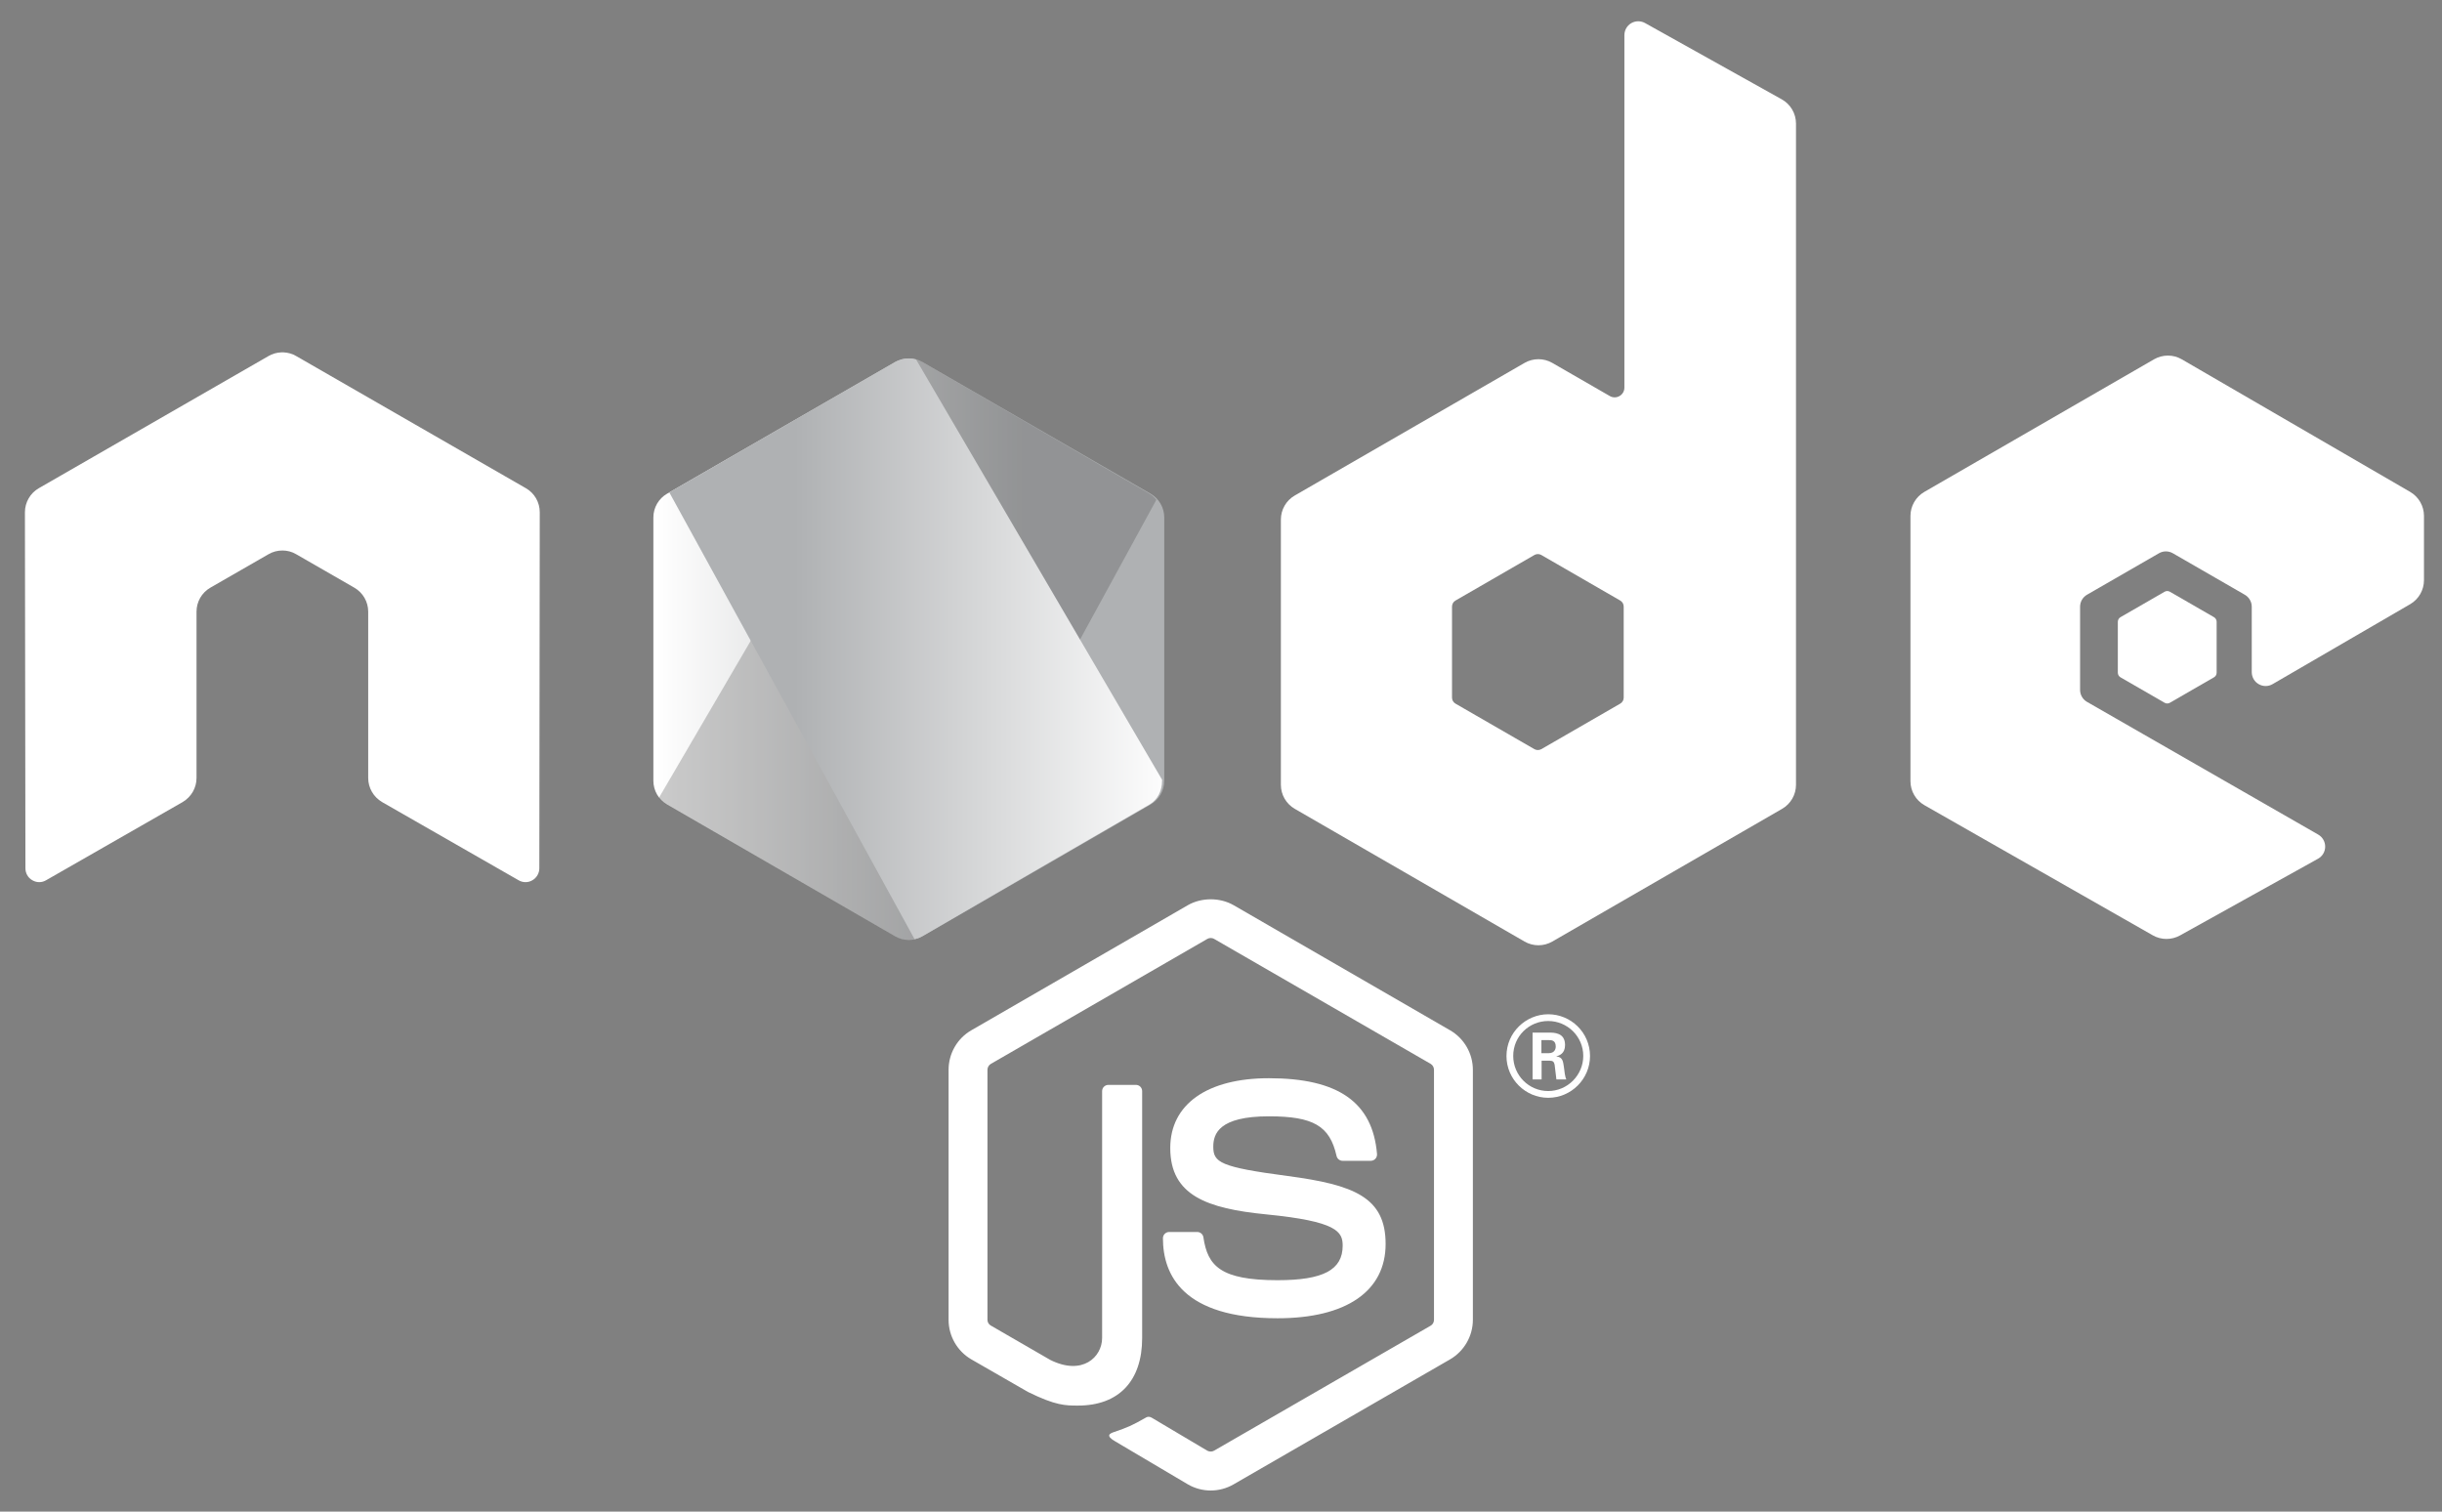
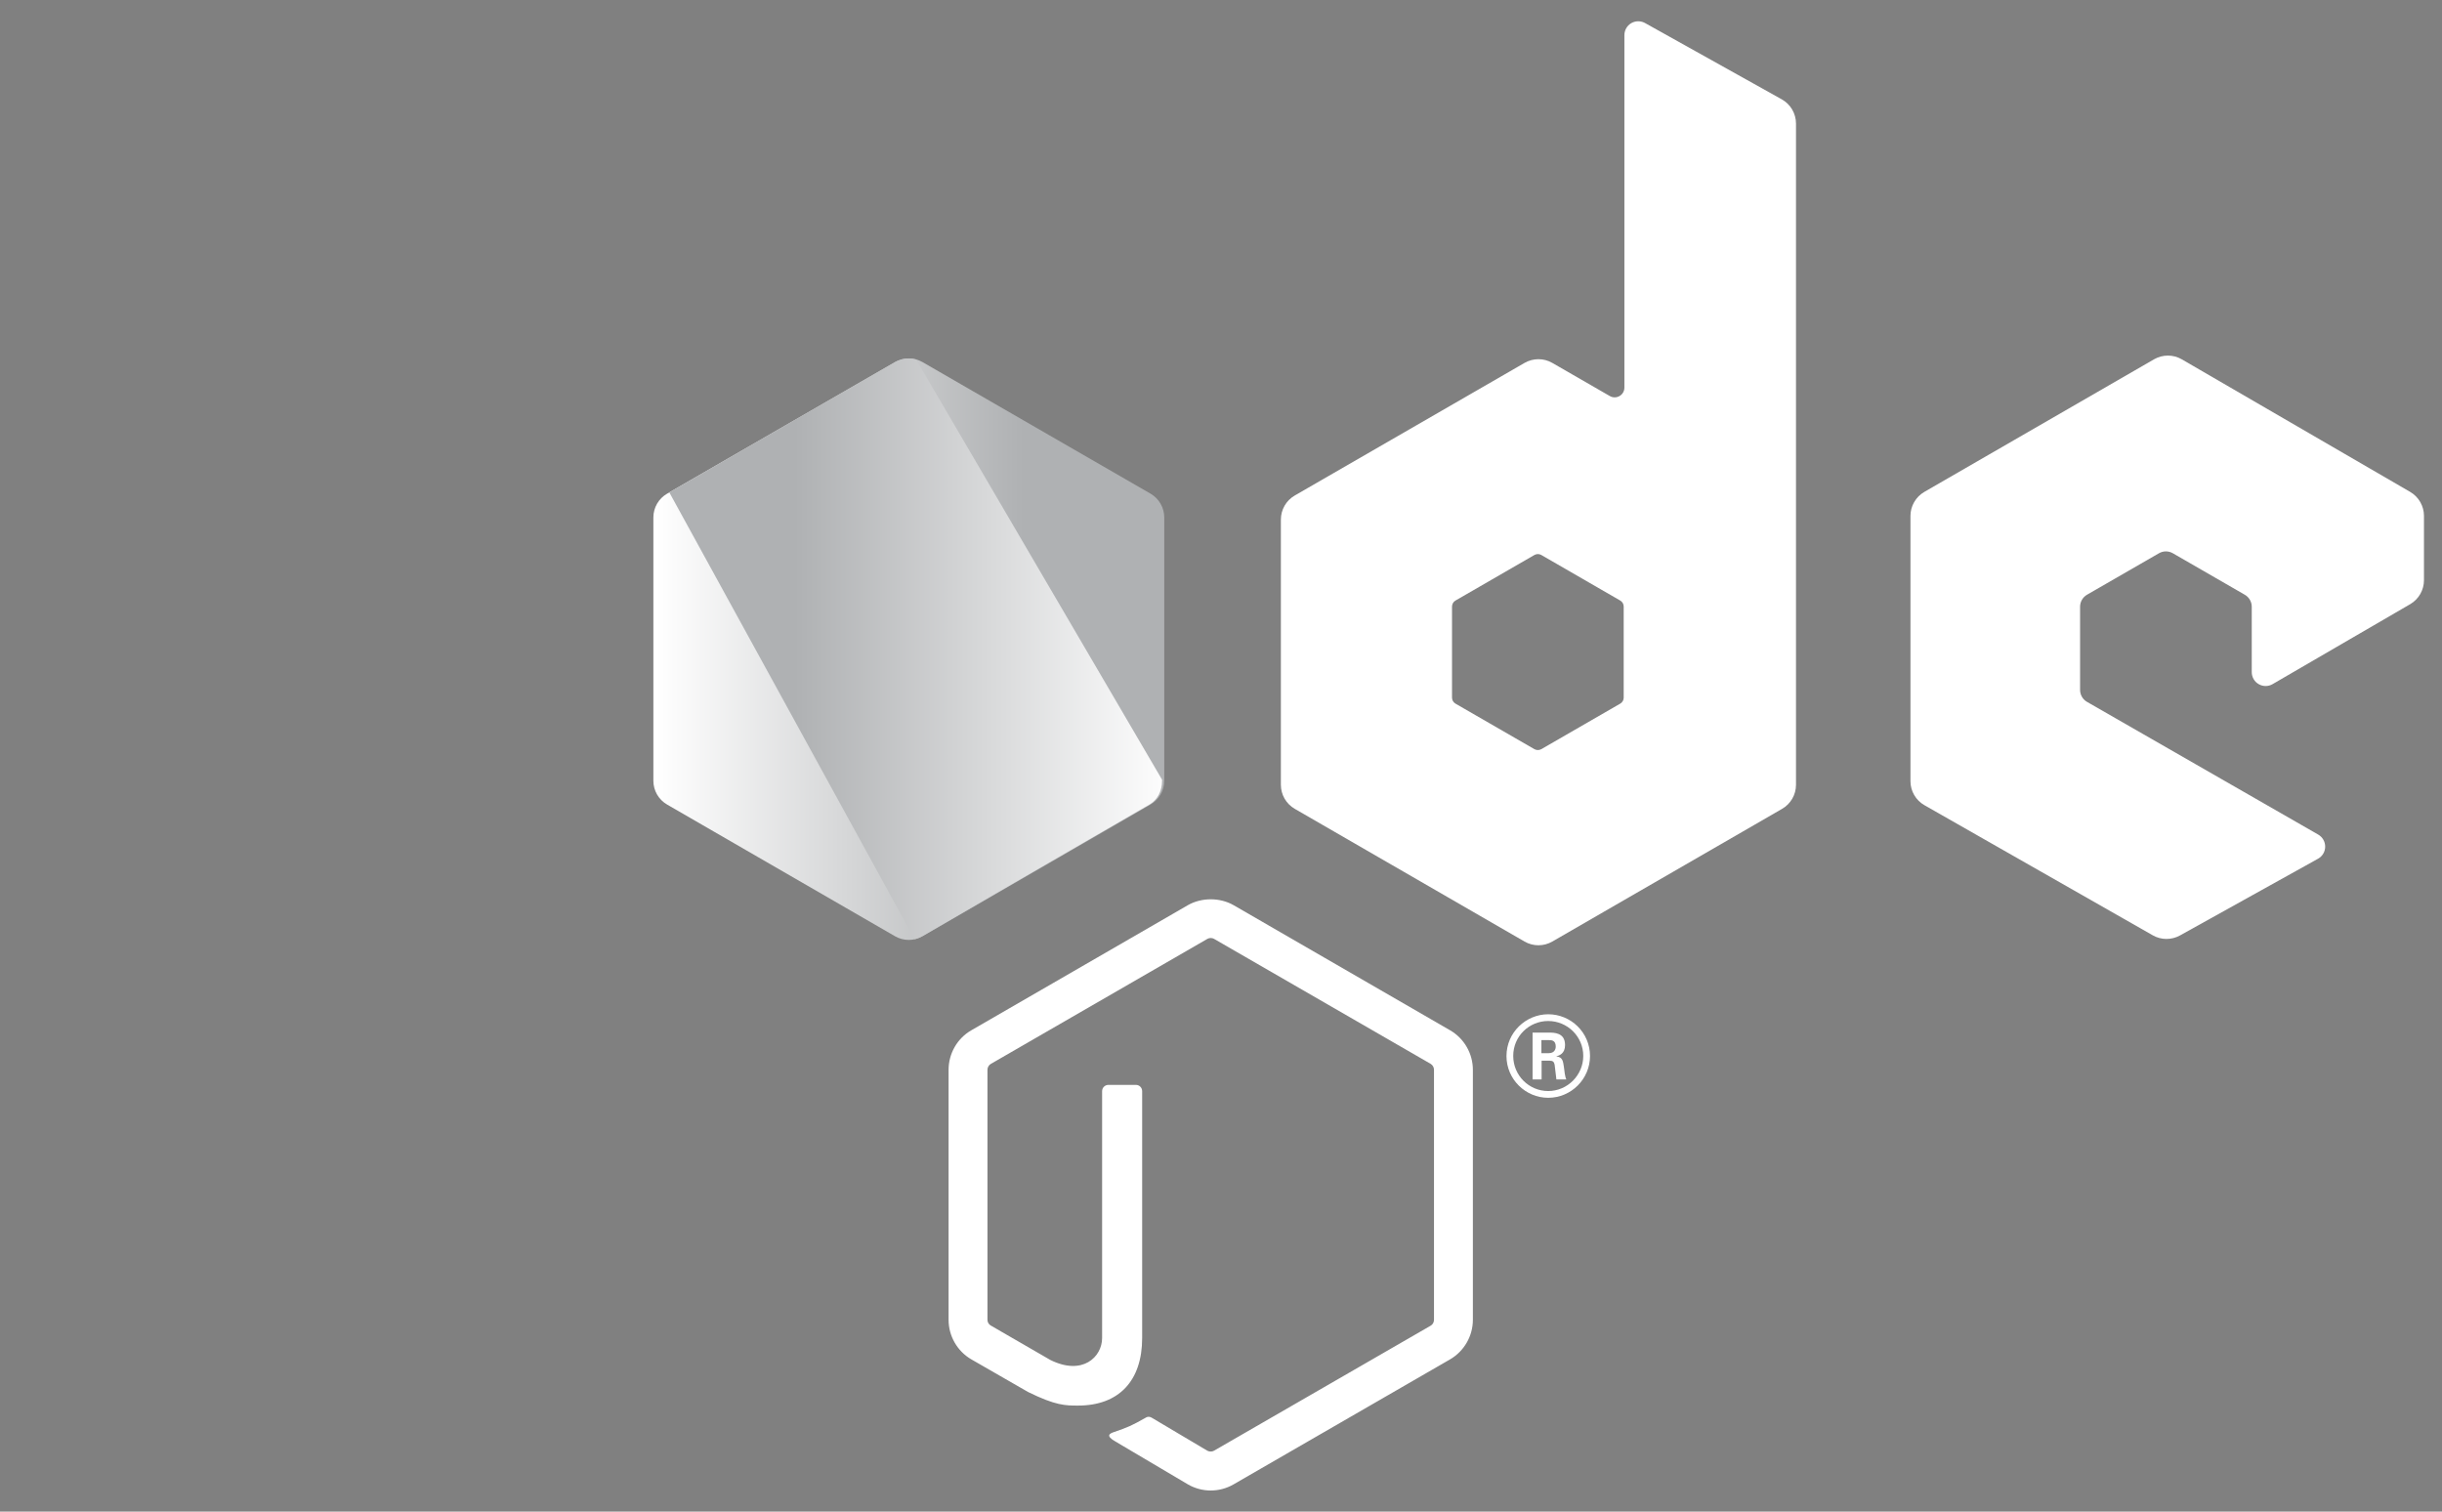
<svg xmlns="http://www.w3.org/2000/svg" width="63" height="39" viewBox="0 0 63 39" fill="none">
  <rect x="0" y="0" width="63" height="39" fill="#808080" stroke="none" />
  <path d="M31.234 38.455C31.03 38.455 30.826 38.401 30.648 38.298L28.782 37.194C28.503 37.038 28.639 36.982 28.731 36.95C29.103 36.821 29.178 36.792 29.575 36.567C29.616 36.543 29.671 36.552 29.713 36.577L31.147 37.428C31.199 37.457 31.272 37.457 31.32 37.428L36.91 34.202C36.962 34.173 36.995 34.113 36.995 34.051V27.601C36.995 27.538 36.962 27.479 36.908 27.447L31.321 24.223C31.27 24.193 31.201 24.193 31.149 24.223L25.563 27.448C25.509 27.479 25.475 27.539 25.475 27.601V34.051C25.475 34.113 25.509 34.171 25.563 34.2L27.094 35.085C27.925 35.501 28.433 35.011 28.433 34.52V28.151C28.433 28.061 28.506 27.99 28.596 27.99H29.305C29.393 27.99 29.466 28.061 29.466 28.151V34.52C29.466 35.629 28.863 36.264 27.811 36.264C27.488 36.264 27.234 36.264 26.524 35.914L25.058 35.071C24.696 34.861 24.472 34.47 24.472 34.051V27.601C24.472 27.181 24.696 26.79 25.058 26.582L30.648 23.352C31.001 23.152 31.471 23.152 31.822 23.352L37.411 26.582C37.773 26.791 37.998 27.181 37.998 27.601V34.051C37.998 34.47 37.773 34.86 37.411 35.071L31.822 38.298C31.644 38.401 31.441 38.455 31.234 38.455Z" fill="white" />
-   <path d="M32.96 34.011C30.514 34.011 30.002 32.888 30.002 31.946C30.002 31.857 30.074 31.785 30.163 31.785H30.886C30.966 31.785 31.034 31.843 31.046 31.922C31.155 32.658 31.481 33.029 32.96 33.029C34.138 33.029 34.639 32.763 34.639 32.138C34.639 31.778 34.497 31.511 32.667 31.331C31.137 31.18 30.191 30.842 30.191 29.619C30.191 28.491 31.142 27.818 32.736 27.818C34.526 27.818 35.413 28.44 35.525 29.773C35.529 29.819 35.513 29.863 35.482 29.898C35.451 29.93 35.409 29.949 35.364 29.949H34.638C34.563 29.949 34.497 29.896 34.481 29.823C34.307 29.049 33.884 28.801 32.736 28.801C31.45 28.801 31.301 29.249 31.301 29.585C31.301 29.991 31.477 30.11 33.213 30.34C34.931 30.567 35.747 30.888 35.747 32.095C35.747 33.313 34.731 34.011 32.96 34.011Z" fill="white" />
  <path d="M39.766 27.172H39.954C40.107 27.172 40.136 27.063 40.136 27.001C40.136 26.835 40.022 26.835 39.959 26.835H39.766V27.172ZM39.538 26.641H39.954C40.096 26.641 40.376 26.641 40.376 26.961C40.376 27.183 40.233 27.229 40.147 27.257C40.313 27.268 40.324 27.377 40.347 27.531C40.358 27.628 40.376 27.793 40.41 27.85H40.153C40.147 27.793 40.107 27.485 40.107 27.468C40.091 27.4 40.068 27.366 39.982 27.366H39.771V27.85H39.538V26.641ZM39.039 27.243C39.039 27.744 39.444 28.149 39.94 28.149C40.441 28.149 40.846 27.736 40.846 27.243C40.846 26.741 40.436 26.342 39.94 26.342C39.449 26.342 39.039 26.735 39.039 27.243ZM41.02 27.246C41.02 27.838 40.535 28.323 39.942 28.323C39.355 28.323 38.865 27.844 38.865 27.246C38.865 26.636 39.367 26.168 39.942 26.168C40.524 26.168 41.02 26.636 41.02 27.246Z" fill="white" />
-   <path fill-rule="evenodd" clip-rule="evenodd" d="M13.925 13.218C13.925 12.96 13.79 12.723 13.567 12.596L7.641 9.186C7.541 9.127 7.429 9.096 7.315 9.091H7.254C7.141 9.096 7.029 9.127 6.927 9.186L1.001 12.596C0.78 12.723 0.643 12.96 0.643 13.218L0.656 22.401C0.656 22.529 0.722 22.647 0.834 22.71C0.944 22.776 1.08 22.776 1.19 22.71L4.712 20.693C4.934 20.561 5.07 20.328 5.07 20.072V15.782C5.07 15.526 5.205 15.29 5.427 15.162L6.927 14.299C7.039 14.234 7.161 14.203 7.286 14.203C7.408 14.203 7.533 14.234 7.641 14.299L9.141 15.162C9.363 15.29 9.499 15.526 9.499 15.782V20.072C9.499 20.328 9.636 20.563 9.857 20.693L13.378 22.71C13.489 22.776 13.627 22.776 13.736 22.71C13.845 22.647 13.914 22.529 13.914 22.401L13.925 13.218Z" fill="white" />
  <path fill-rule="evenodd" clip-rule="evenodd" d="M41.889 18C41.889 18.063 41.855 18.122 41.799 18.154L39.764 19.328C39.709 19.359 39.641 19.359 39.585 19.328L37.55 18.154C37.494 18.122 37.46 18.063 37.46 18V15.649C37.46 15.585 37.494 15.526 37.55 15.494L39.585 14.319C39.641 14.287 39.709 14.287 39.764 14.319L41.799 15.494C41.855 15.526 41.889 15.585 41.889 15.649V18ZM42.439 0.594C42.328 0.533 42.193 0.534 42.083 0.598C41.974 0.662 41.907 0.78 41.907 0.907V10.001C41.907 10.091 41.859 10.173 41.781 10.218C41.704 10.263 41.608 10.263 41.531 10.218L40.047 9.363C39.825 9.235 39.553 9.236 39.331 9.363L33.403 12.784C33.181 12.912 33.045 13.149 33.045 13.404V20.248C33.045 20.504 33.181 20.74 33.403 20.868L39.331 24.292C39.553 24.42 39.825 24.42 40.047 24.292L45.976 20.868C46.197 20.74 46.334 20.504 46.334 20.248V3.188C46.334 2.929 46.193 2.689 45.967 2.563L42.439 0.594Z" fill="white" />
  <path fill-rule="evenodd" clip-rule="evenodd" d="M62.179 15.588C62.399 15.46 62.535 15.224 62.535 14.969V13.31C62.535 13.055 62.399 12.819 62.179 12.691L56.288 9.271C56.067 9.142 55.793 9.142 55.571 9.27L49.645 12.691C49.424 12.819 49.287 13.056 49.287 13.311V20.153C49.287 20.411 49.425 20.648 49.649 20.775L55.538 24.131C55.755 24.255 56.021 24.256 56.24 24.135L59.802 22.155C59.915 22.092 59.986 21.974 59.986 21.845C59.987 21.715 59.918 21.596 59.806 21.532L53.843 18.109C53.731 18.045 53.663 17.927 53.663 17.799V15.654C53.663 15.526 53.731 15.408 53.842 15.344L55.698 14.274C55.809 14.21 55.945 14.21 56.056 14.274L57.912 15.344C58.023 15.408 58.092 15.526 58.092 15.654V17.341C58.092 17.469 58.16 17.588 58.271 17.651C58.382 17.716 58.519 17.715 58.629 17.651L62.179 15.588Z" fill="white" />
-   <path fill-rule="evenodd" clip-rule="evenodd" d="M55.843 15.267C55.885 15.242 55.938 15.242 55.98 15.267L57.117 15.923C57.16 15.948 57.186 15.993 57.186 16.042V17.356C57.186 17.405 57.16 17.45 57.117 17.475L55.98 18.131C55.938 18.156 55.885 18.156 55.843 18.131L54.706 17.475C54.663 17.45 54.637 17.405 54.637 17.356V16.042C54.637 15.993 54.663 15.948 54.706 15.923L55.843 15.267Z" fill="white" />
  <path d="M23.09 9.342L17.211 12.736C16.991 12.863 16.856 13.097 16.856 13.351V20.143C16.856 20.397 16.991 20.631 17.211 20.758L23.09 24.155C23.31 24.282 23.581 24.282 23.8 24.155L29.681 20.758C29.901 20.631 30.036 20.397 30.036 20.143V13.351C30.036 13.097 29.901 12.863 29.681 12.736L23.8 9.342C23.69 9.279 23.568 9.247 23.445 9.247C23.323 9.247 23.2 9.279 23.09 9.342Z" fill="url(#paint0_linear_320_7798)" />
  <g opacity="0.66">
    <g opacity="0.66">
-       <path opacity="0.66" d="M29.653 12.736L23.799 9.343C23.74 9.309 23.677 9.285 23.613 9.269L16.996 20.589C17.051 20.656 17.119 20.714 17.195 20.759L23.085 24.155C23.26 24.256 23.463 24.275 23.65 24.215L29.833 12.894C29.784 12.832 29.725 12.778 29.653 12.736Z" fill="#4B4B4B" />
-     </g>
+       </g>
  </g>
  <path d="M23.402 9.249C23.295 9.255 23.188 9.287 23.091 9.342L17.267 12.703L23.594 24.23C23.66 24.214 23.725 24.19 23.786 24.155L29.653 20.758C29.872 20.631 29.98 20.397 29.98 20.143V20.117L23.633 9.274C23.57 9.257 23.504 9.248 23.439 9.248C23.427 9.248 23.415 9.248 23.402 9.249Z" fill="url(#paint1_linear_320_7798)" />
  <defs>
    <linearGradient id="paint0_linear_320_7798" x1="16.856" y1="16.748" x2="30.036" y2="16.748" gradientUnits="userSpaceOnUse">
      <stop stop-color="white" />
      <stop offset="0.005" stop-color="white" />
      <stop offset="0.725" stop-color="#AFB1B3" />
      <stop offset="1" stop-color="#AFB1B3" />
    </linearGradient>
    <linearGradient id="paint1_linear_320_7798" x1="16.764" y1="16.739" x2="30.361" y2="16.739" gradientUnits="userSpaceOnUse">
      <stop stop-color="#AFB1B3" />
      <stop offset="0.275" stop-color="#AFB1B3" />
      <stop offset="0.995" stop-color="white" />
      <stop offset="1" stop-color="white" />
    </linearGradient>
  </defs>
</svg>